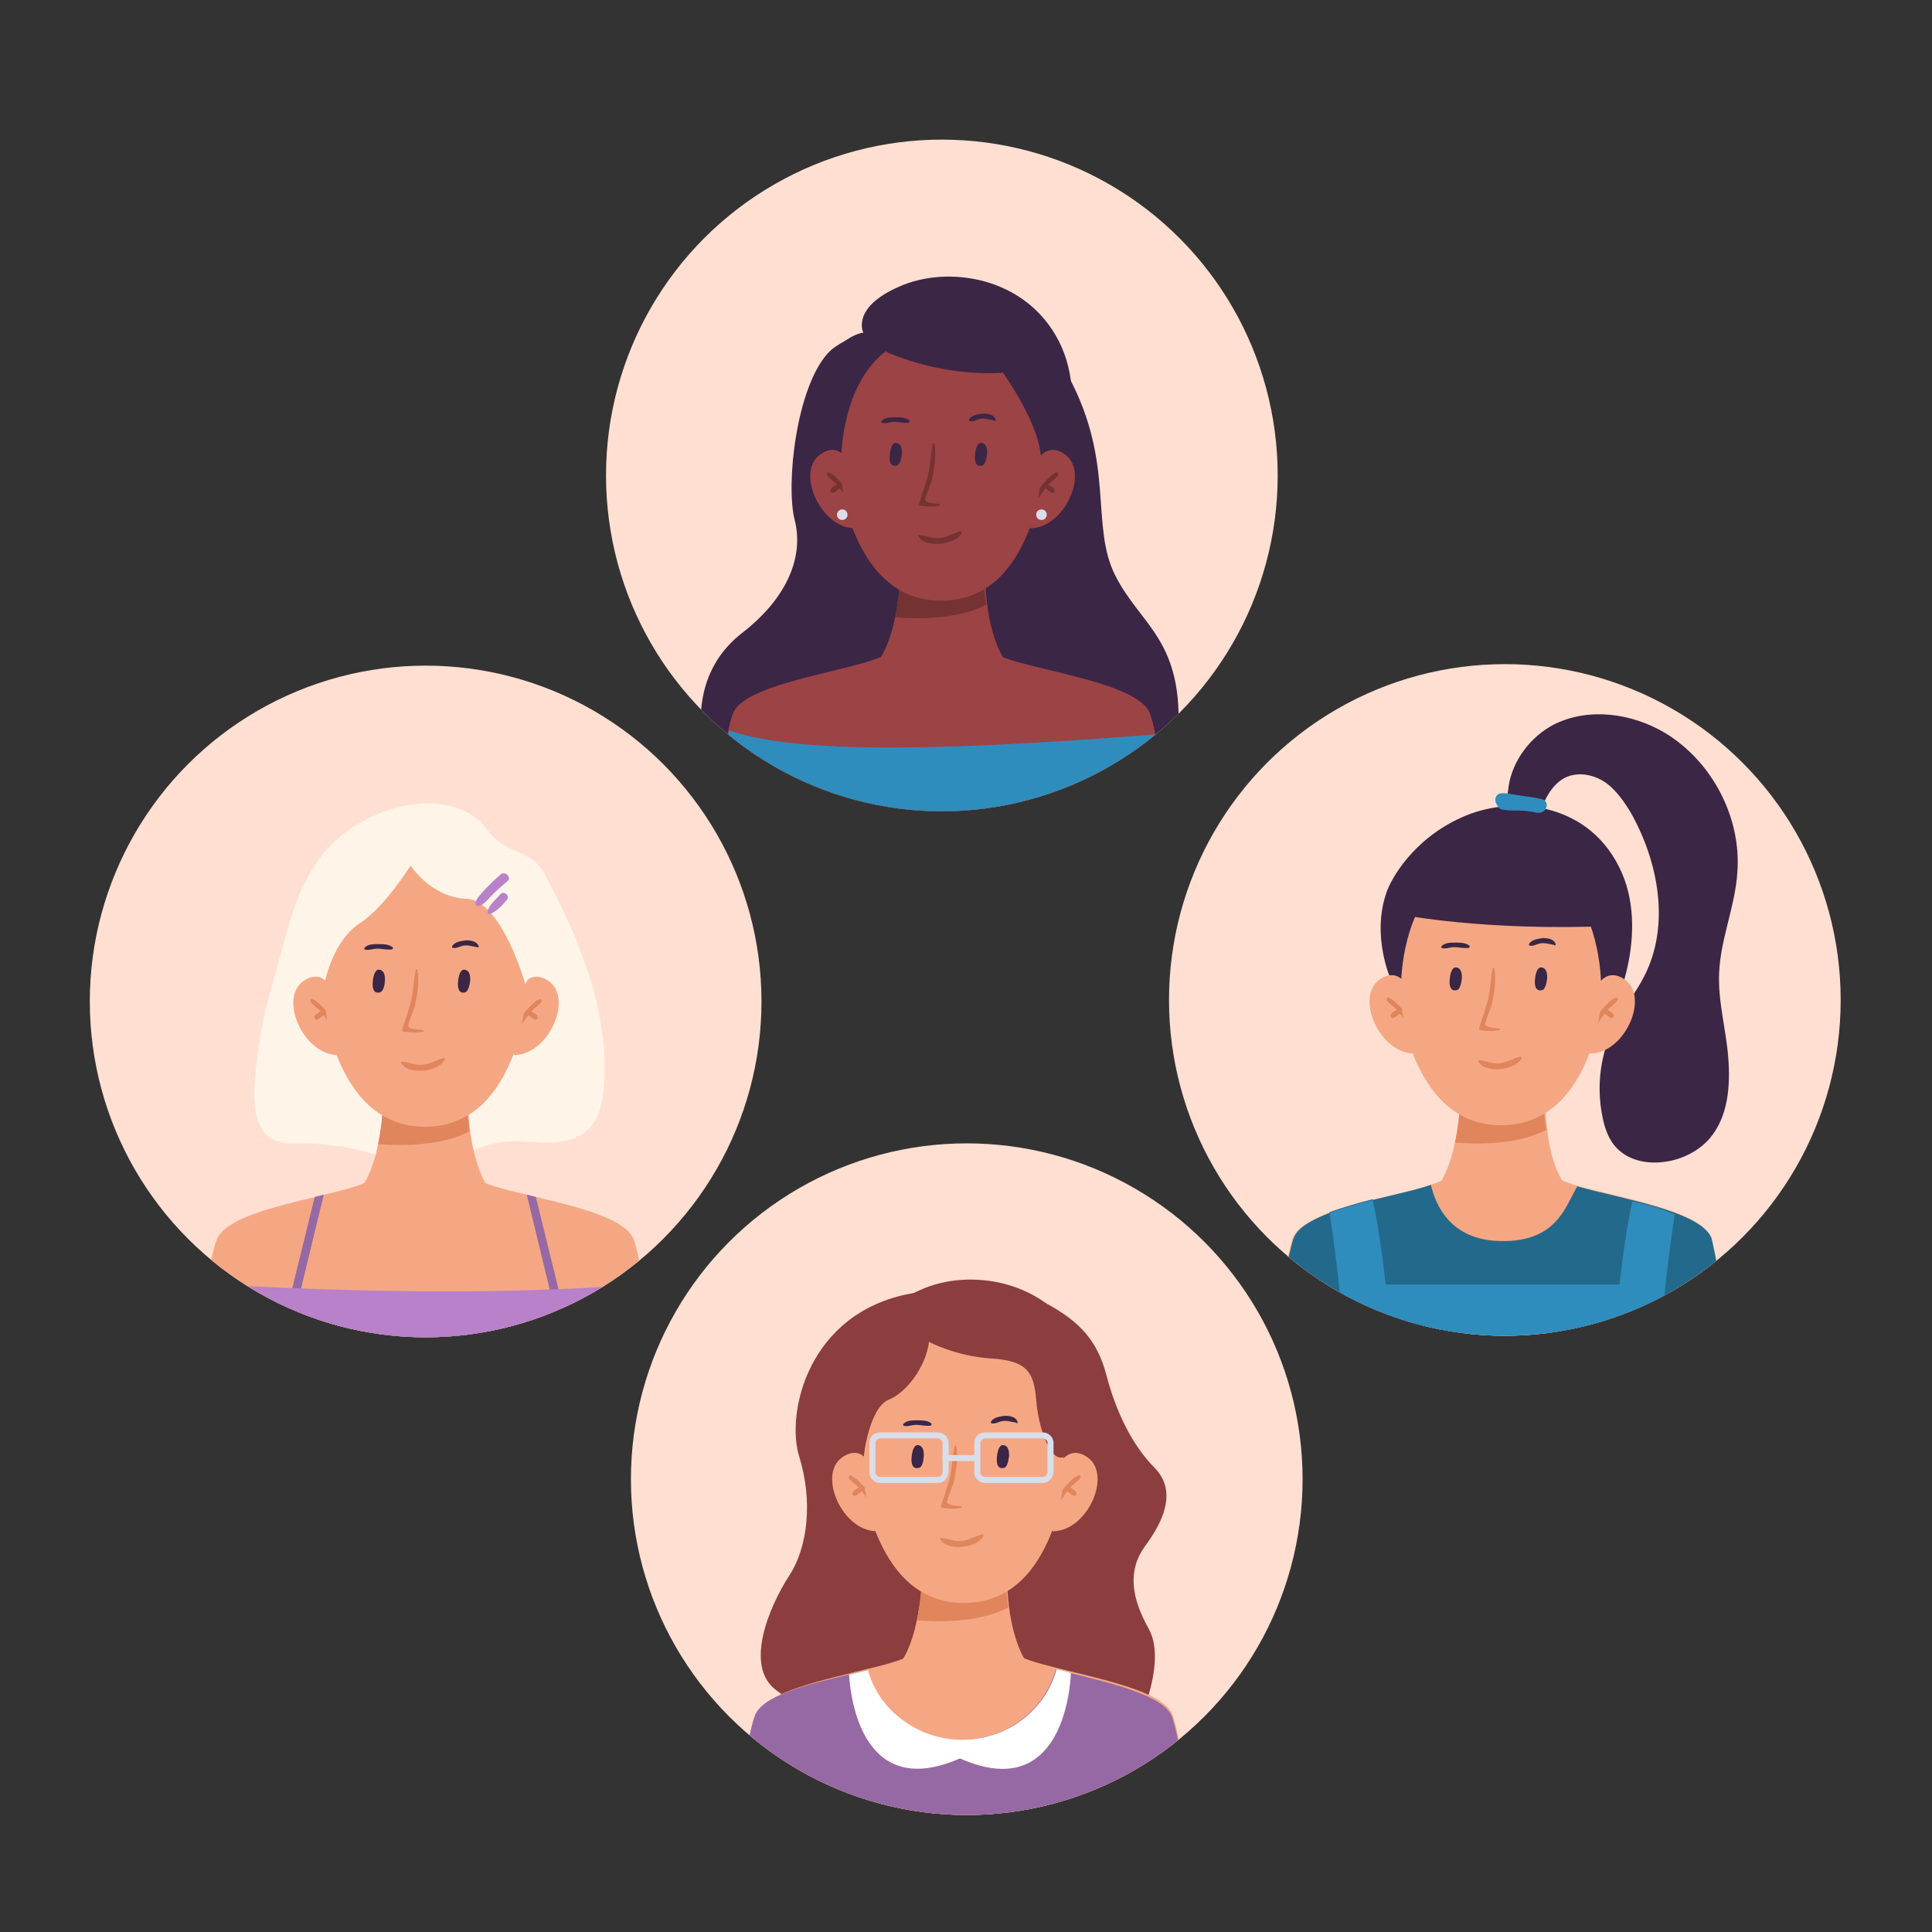
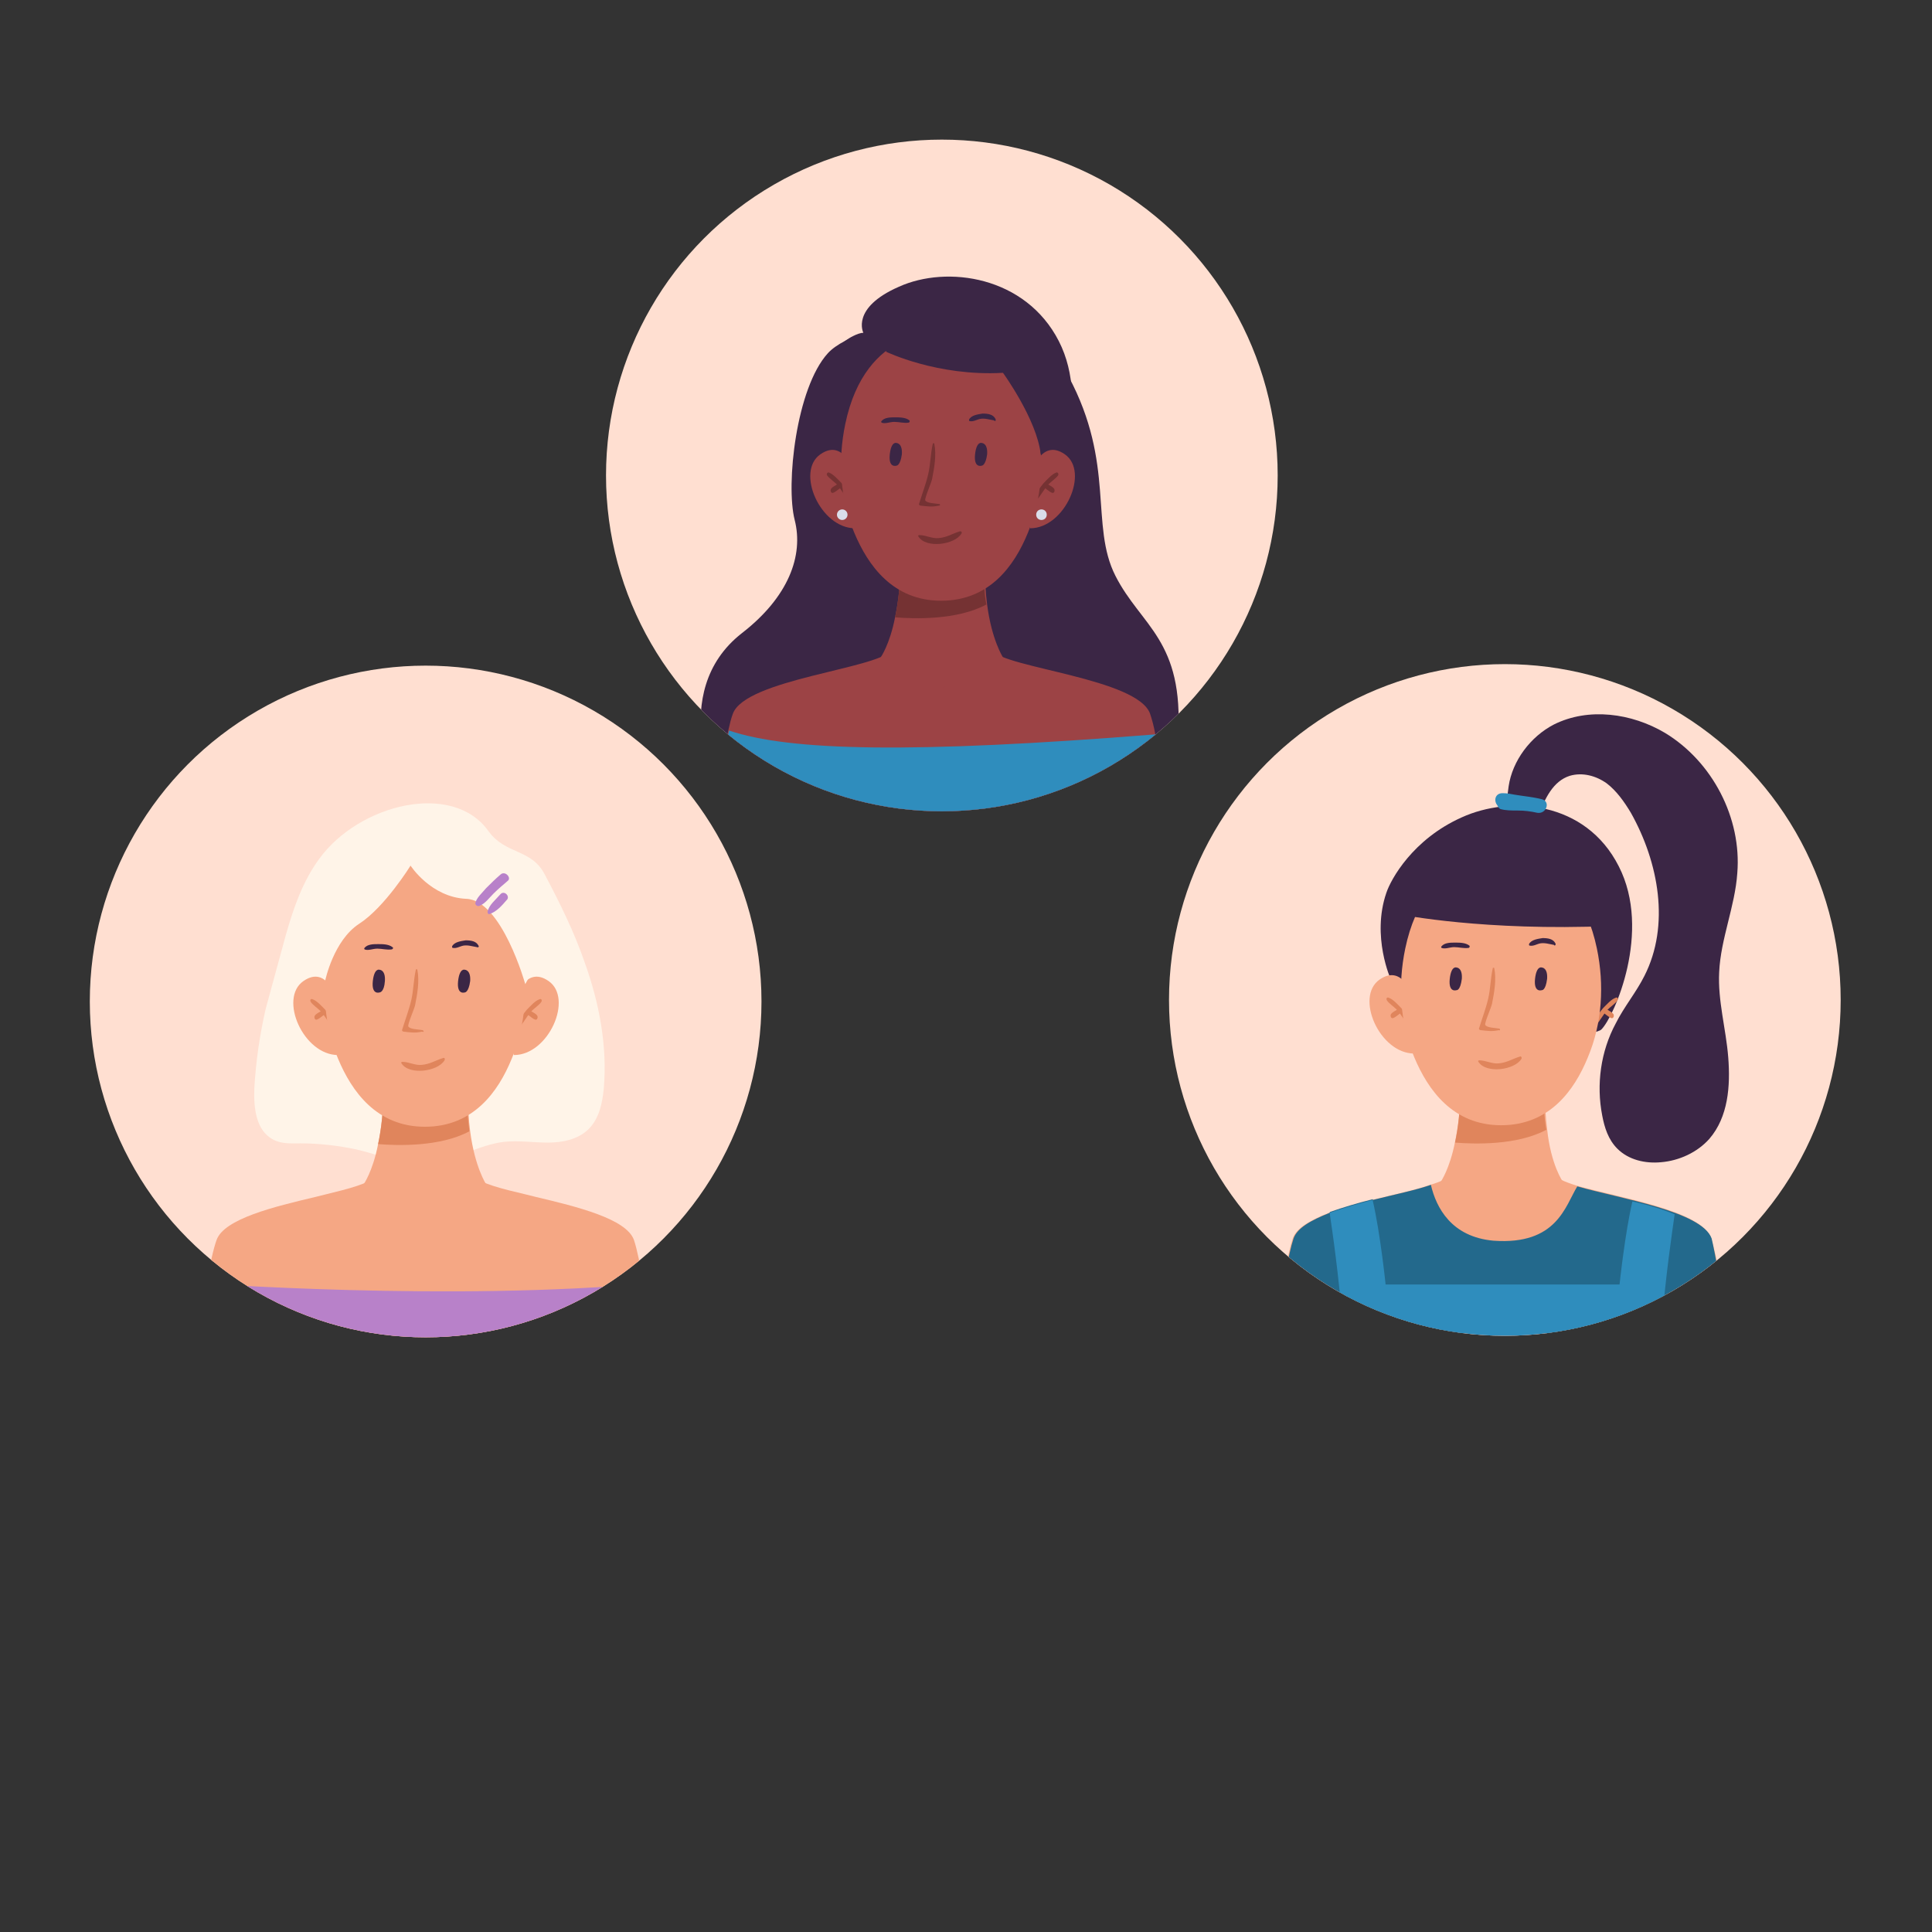
<svg xmlns="http://www.w3.org/2000/svg" xmlns:xlink="http://www.w3.org/1999/xlink" version="1.1" id="Layer_1" x="0px" y="0px" viewBox="0 0 256 256" style="enable-background:new 0 0 256 256;" xml:space="preserve">
  <rect x="0" y="0" width="256" height="256" fill="#333333" stroke="none" />
  <style type="text/css">
	.st0{clip-path:url(#SVGID_2_);fill:#FFDFD1;}
	.st1{clip-path:url(#SVGID_2_);}
	.st2{fill:#3B2645;}
	.st3{fill:#9C4345;}
	.st4{fill:#753233;}
	.st5{fill:#2F8DBD;}
	.st6{fill:#DADEEA;}
	.st7{clip-path:url(#SVGID_4_);fill:#FFDFD1;}
	.st8{clip-path:url(#SVGID_4_);}
	.st9{fill:#F5A784;}
	.st10{fill:#E0855C;}
	.st11{fill:#23698C;}
	.st12{clip-path:url(#SVGID_6_);fill:#FFDFD1;}
	.st13{clip-path:url(#SVGID_6_);}
	.st14{fill:#FFF4E8;}
	.st15{fill:#9669A4;}
	.st16{fill:#B881C9;}
	.st17{clip-path:url(#SVGID_8_);fill:#FFDFD1;}
	.st18{clip-path:url(#SVGID_8_);}
	.st19{fill:#8C3D3D;}
	.st20{fill:#FFFFFF;}
</style>
  <g>
    <g>
      <defs>
        <circle id="SVGID_1_" cx="124.8" cy="63" r="44.5" />
      </defs>
      <clipPath id="SVGID_2_">
        <use xlink:href="#SVGID_1_" style="overflow:visible;" />
      </clipPath>
      <circle class="st0" cx="124.8" cy="63" r="44.5" />
      <g class="st1">
        <path class="st2" d="M95.2,105.9c0,0-7-14.1,3.1-22c6.2-4.8,8.2-10.3,7-15s0.2-17.5,4.4-22.1c4.2-4.6,25.8-8.4,31.9,3.1     c6.2,11.6,2.8,19.7,6.2,26.4c3.4,6.7,9.1,8.5,8.3,21.3c-0.9,12.8-11.9,21.4-13.7,21.1c-1.8-0.2-30.9-3.1-33.1-4.3     C107.2,113.3,95.2,105.9,95.2,105.9z" />
        <path class="st2" d="M110.1,60.2c0,0-2.6-5.7-0.6-11.5c0.6-1.8,1.9-3.4,3.6-4.2c0.4-0.2,0.9-0.4,1.3-0.4c0,0-1.7-3.3,4.7-6.1     c6.4-2.9,16.8-1.4,21.2,7.2c4.4,8.6-0.6,19.9-2.3,21.6C136.4,68.5,113.4,67.4,110.1,60.2z" />
        <path class="st3" d="M156.6,120.6H92.9c0,0,2-16.7,3.6-23.8c0.2-0.9,0.4-1.7,0.6-2.2c1.6-4.6,19.3-6,20.9-8.4h13.5     c1.6,2.3,19.3,3.7,20.9,8.4c0.2,0.6,0.5,1.6,0.7,2.8C154.7,104.7,156.6,120.6,156.6,120.6z" />
        <path class="st3" d="M132.9,87.1l-8.1,4.1l-8.1-4.1c0,0,1.2-1.7,1.9-5.3c0.4-1.9,0.7-4.2,0.7-7.1h11.2c0,2.1,0.1,3.9,0.3,5.4     C131.4,84.8,132.9,87.1,132.9,87.1z" />
        <path class="st4" d="M130.7,80.1c-3.9,2.1-9.6,1.9-12.1,1.7c0.4-1.9,0.7-4.2,0.7-7.1h11.2C130.3,76.8,130.4,78.6,130.7,80.1z" />
        <path class="st3" d="M113.3,63.1c0,0-1.3-5.2-4.6-2.9c-3.3,2.3,0,9.8,4.6,9.8C113.3,70,114.5,64.9,113.3,63.1z" />
        <path class="st4" d="M109.8,62.6c0.6,0.2,1.2,0.9,1.7,1.4c0.4,0.5,1,1.2,1.1,1.8c0.1,0.2-0.2,0.3-0.4,0.2     c-0.3-0.4-0.6-0.9-0.9-1.3c-0.3,0.2-0.6,0.5-0.9,0.6c-0.3,0.1-0.4-0.3-0.3-0.5c0.2-0.3,0.5-0.4,0.8-0.6c-0.4-0.4-1-0.8-1.3-1.2     C109.5,62.8,109.6,62.6,109.8,62.6z" />
        <path class="st3" d="M136.5,63.1c0,0,1.3-5.2,4.6-2.9s0,9.8-4.6,9.8C136.5,70,135.3,64.9,136.5,63.1z" />
        <path class="st4" d="M140,62.6c-0.6,0.2-1.2,0.9-1.7,1.4c-0.4,0.5-1,1.2-1.1,1.8c-0.1,0.2,0.2,0.3,0.4,0.2     c0.3-0.4,0.6-0.9,0.9-1.3c0.3,0.2,0.6,0.5,0.9,0.6c0.3,0.1,0.4-0.3,0.3-0.5c-0.2-0.3-0.5-0.4-0.8-0.6c0.4-0.4,1-0.8,1.3-1.2     C140.3,62.8,140.2,62.6,140,62.6z" />
        <path class="st3" d="M137.4,56.2c-2.7-13-12.7-12.1-12.7-12.1s-10-0.9-12.7,12.1c-1,4.8-0.7,9.9,1.2,14.4c1.8,4.3,5.1,9,11.5,9     c6.4,0,9.7-4.6,11.5-9C138.1,66,138.4,61,137.4,56.2z" />
        <path class="st2" d="M118.8,61.7c0,0-1.1,0.4-0.9-1.5c0.2-1.8,0.9-1.5,0.9-1.5s0.8,0,0.7,1.5C119.3,61.7,118.8,61.7,118.8,61.7z" />
        <path class="st2" d="M130.1,61.7c0,0-1.1,0.4-0.9-1.5c0.2-1.8,0.9-1.5,0.9-1.5s0.8,0,0.7,1.5C130.6,61.7,130.1,61.7,130.1,61.7z" />
        <path class="st4" d="M127.2,70.4c-1,0.3-1.7,0.8-2.8,0.9c-0.9,0.1-1.7-0.4-2.6-0.4c-0.1,0-0.2,0.1-0.1,0.2c1,1.6,4.8,1.1,5.7-0.4     C127.5,70.5,127.4,70.4,127.2,70.4z" />
        <path class="st2" d="M120.5,55.7c-0.5-0.4-1.3-0.4-1.9-0.4c-0.6,0-1.4,0-1.8,0.5c-0.1,0.1,0,0.1,0,0.2c0.5,0.2,1.1-0.1,1.7-0.1     c0.6,0,1.3,0.2,1.9,0.1C120.5,56,120.6,55.8,120.5,55.7z" />
        <path class="st2" d="M131.9,55.5c-0.3-0.6-1-0.7-1.7-0.7c-0.6,0.1-1.5,0.2-1.8,0.8c0,0.1,0,0.2,0.1,0.2c0.5,0.1,0.9-0.2,1.4-0.3     c0.6-0.1,1.2,0.1,1.8,0.2C131.9,55.9,132,55.7,131.9,55.5z" />
        <path class="st4" d="M124.5,66.8c-0.5-0.1-1.7-0.1-1.9-0.5c-0.1-0.3,0.8-2.3,0.9-2.8c0.3-1.5,0.6-3.2,0.3-4.7     c0-0.1-0.2-0.1-0.2,0c-0.3,1.3-0.3,2.7-0.6,4c-0.3,1.3-0.8,2.6-1.2,3.9c-0.1,0.2,0.1,0.3,0.2,0.3c0.9,0.1,1.5,0.2,2.4,0     C124.6,67,124.6,66.8,124.5,66.8z" />
        <path class="st2" d="M117.4,46.6c0,0,6.8,3.3,15.5,2.8c0,0,4.5,6.2,5,10.8c0,0,3-5.5-0.8-12.4C133.4,41,119.1,39,117.4,46.6z" />
        <path class="st5" d="M156.6,120.6H92.9c0,0,0.1-1.2,0.4-3.2c0-0.3,0.1-0.6,0.1-1c0-0.1,0-0.3,0.1-0.4c0-0.3,0.1-0.7,0.1-1     c0.2-1.3,0.4-2.7,0.6-4.2l0.2-1c0-0.2,0-0.3,0.1-0.5c0.1-0.4,0.1-0.8,0.2-1.2c0.2-1.3,0.4-2.7,0.6-4c0.1-0.5,0.2-1,0.2-1.5     c0.1-0.4,0.1-0.7,0.2-1c0.3-1.8,0.6-3.5,0.9-4.8c8,2.7,24,3.1,56.6,0.5c0.2,1,0.4,2.2,0.7,3.5c0.1,0.5,0.2,1,0.3,1.6     c0,0.1,0,0.2,0,0.3c0.1,0.6,0.2,1.1,0.3,1.7c0.2,1,0.3,2,0.4,3c0.1,0.6,0.2,1.3,0.3,1.9c0,0.1,0,0.1,0,0.1     c0.1,0.6,0.2,1.2,0.2,1.7c0.2,1.1,0.3,2.2,0.4,3.2c0.1,0.5,0.1,1,0.2,1.5c0,0.2,0.1,0.4,0.1,0.5c0.1,0.5,0.1,0.9,0.2,1.3     C156.5,119.4,156.6,120.6,156.6,120.6z" />
        <circle class="st6" cx="111.6" cy="68.2" r="0.7" />
        <path class="st6" d="M137.3,68.2c0-0.4,0.3-0.7,0.7-0.7c0.4,0,0.7,0.3,0.7,0.7c0,0.4-0.3,0.7-0.7,0.7     C137.6,68.9,137.3,68.6,137.3,68.2z" />
      </g>
    </g>
    <g>
      <defs>
        <circle id="SVGID_3_" cx="199.4" cy="132.5" r="44.5" />
      </defs>
      <clipPath id="SVGID_4_">
        <use xlink:href="#SVGID_3_" style="overflow:visible;" />
      </clipPath>
      <circle class="st7" cx="199.4" cy="132.5" r="44.5" />
      <g class="st8">
        <path class="st2" d="M205.9,96c4.6-2.3,10.3-1.5,14.7,1.1c6.3,3.8,10.2,11.3,9.6,18.6c-0.3,4.4-2.2,8.7-2.4,13.1     c-0.2,3.8,0.9,7.5,1.2,11.3s0,7.9-2.5,10.8c-1.6,1.8-4,2.9-6.4,3.1c-2.1,0.2-4.3-0.3-5.8-1.8c-1.2-1.2-1.7-2.8-2-4.4     c-0.8-4.1-0.2-8.5,1.8-12.2c1.1-2.2,2.7-4.1,3.8-6.3c3.4-6.7,1.9-15-1.8-21.6c-0.9-1.5-1.9-2.9-3.2-3.9c-1.4-1-3.2-1.5-4.9-1     c-2.2,0.7-3.3,3-4.1,5.2c-0.2,0.7-0.5,1.4-0.9,2c-1.2,1.5-2.9,0.5-3.2-1.1c-0.3-1.3-0.1-3.4,0.1-4.7     C200.4,100.8,202.8,97.6,205.9,96z" />
        <path class="st2" d="M184.3,129.8c0,0-2.6-5.7-0.6-11.5c0.6-1.8,3.5-7.1,10-10c6.4-2.9,16.4-2.2,20.8,6.5     c4.4,8.6-0.6,19.9-2.3,21.6C210.6,138,187.6,137,184.3,129.8z" />
        <path class="st9" d="M230.8,190.1h-63.7c0,0,0.8-6.8,1.8-13.5c0.8-5.2,1.7-10.4,2.4-12.5c0.5-1.4,2.3-2.4,4.8-3.4     c1.7-0.6,3.7-1.2,5.7-1.7c2.8-0.7,5.7-1.3,7.7-2c1.4-0.4,2.4-0.9,2.8-1.4h13.5c0.4,0.5,1.5,1,3.1,1.5c5.6,1.6,16.5,3.3,17.8,6.9     c0.7,2,1.6,7.2,2.4,12.5C230,183.4,230.8,190.1,230.8,190.1z" />
        <path class="st9" d="M207.1,156.6l-8.1,4.1l-8.1-4.1c0,0,1.2-1.7,1.9-5.3c0.4-1.9,0.7-4.2,0.7-7.1h11.2c0,2.1,0.1,3.9,0.3,5.4     C205.5,154.4,207.1,156.6,207.1,156.6z" />
        <path class="st10" d="M204.9,149.7c-3.9,2.1-9.6,1.9-12.1,1.7c0.4-1.9,0.7-4.2,0.7-7.1h11.2C204.5,146.3,204.6,148.1,204.9,149.7     z" />
        <path class="st9" d="M187.4,132.7c0,0-1.3-5.2-4.6-2.9c-3.3,2.3,0,9.8,4.6,9.8C187.5,139.6,188.7,134.5,187.4,132.7z" />
        <path class="st10" d="M184,132.2c0.6,0.2,1.2,0.9,1.7,1.4c0.4,0.5,1,1.2,1.1,1.8c0.1,0.2-0.2,0.3-0.4,0.2     c-0.3-0.4-0.6-0.9-0.9-1.3c-0.3,0.2-0.6,0.5-0.9,0.6c-0.3,0.1-0.4-0.3-0.3-0.5c0.2-0.3,0.5-0.4,0.8-0.6c-0.4-0.4-1-0.8-1.3-1.2     C183.6,132.3,183.8,132.1,184,132.2z" />
-         <path class="st9" d="M210.7,132.7c0,0,1.3-5.2,4.6-2.9c3.3,2.3,0,9.8-4.6,9.8C210.7,139.6,209.5,134.5,210.7,132.7z" />
        <path class="st10" d="M214.1,132.2c-0.6,0.2-1.2,0.9-1.7,1.4c-0.4,0.5-1,1.2-1.1,1.8c-0.1,0.2,0.2,0.3,0.4,0.2     c0.3-0.4,0.6-0.9,0.9-1.3c0.3,0.2,0.6,0.5,0.9,0.6c0.3,0.1,0.4-0.3,0.3-0.5c-0.2-0.3-0.5-0.4-0.8-0.6c0.4-0.4,1-0.8,1.3-1.2     C214.5,132.3,214.3,132.1,214.1,132.2z" />
        <path class="st9" d="M211.6,125.7c-2.7-13-12.7-12.1-12.7-12.1s-10-0.9-12.7,12.1c-1,4.8-0.7,9.9,1.2,14.4c1.8,4.3,5.1,9,11.5,9     c6.4,0,9.7-4.6,11.5-9C212.3,135.6,212.6,130.5,211.6,125.7z" />
        <path class="st2" d="M193,131.2c0,0-1.1,0.4-0.9-1.5c0.2-1.8,0.9-1.5,0.9-1.5s0.8,0,0.7,1.5C193.5,131.3,193,131.2,193,131.2z" />
        <path class="st2" d="M204.3,131.2c0,0-1.1,0.4-0.9-1.5c0.2-1.8,0.9-1.5,0.9-1.5s0.8,0,0.7,1.5     C204.8,131.3,204.3,131.2,204.3,131.2z" />
        <path class="st10" d="M201.4,140c-1,0.3-1.7,0.8-2.8,0.9c-0.9,0.1-1.7-0.4-2.6-0.4c-0.1,0-0.2,0.1-0.1,0.2c1,1.6,4.8,1.1,5.7-0.4     C201.7,140.1,201.5,139.9,201.4,140z" />
        <path class="st2" d="M194.7,125.3c-0.5-0.4-1.3-0.4-1.9-0.4c-0.6,0-1.4,0-1.8,0.5c-0.1,0.1,0,0.1,0,0.2c0.5,0.2,1.1-0.1,1.7-0.1     c0.6,0,1.3,0.2,1.9,0.1C194.7,125.6,194.8,125.4,194.7,125.3z" />
        <path class="st2" d="M206.1,125c-0.3-0.6-1-0.7-1.7-0.7c-0.6,0.1-1.5,0.2-1.8,0.8c0,0.1,0,0.2,0.1,0.2c0.5,0.1,0.9-0.2,1.4-0.3     c0.6-0.1,1.2,0.1,1.8,0.2C206,125.4,206.2,125.2,206.1,125z" />
        <path class="st10" d="M198.7,136.3c-0.5-0.1-1.7-0.1-1.9-0.5c-0.1-0.3,0.8-2.3,0.9-2.8c0.3-1.5,0.6-3.2,0.3-4.7     c0-0.1-0.2-0.1-0.2,0c-0.3,1.3-0.3,2.7-0.6,4c-0.3,1.3-0.8,2.6-1.2,3.9c-0.1,0.2,0.1,0.3,0.2,0.3c0.9,0.1,1.5,0.2,2.4,0     C198.8,136.6,198.8,136.4,198.7,136.3z" />
        <path class="st11" d="M229,176.6h-60c0.8-5.2,1.7-10.4,2.4-12.5c0.5-1.4,2.3-2.4,4.8-3.4c0,0,0-0.1,0-0.1     c1.7-0.6,3.7-1.2,5.7-1.7c0,0,0,0,0,0.1c2.8-0.7,5.7-1.3,7.7-2c0.7,3,2.7,6.9,8.3,7.4c8.4,0.6,9.5-4.6,11.1-7.2     c5.6,1.6,16.5,3.3,17.8,6.9C227.3,166.2,228.2,171.4,229,176.6z" />
        <path class="st5" d="M221.9,160.9c-0.3,2.2-1.2,7.9-1.8,15.7c-0.3,4-0.6,8.6-0.7,13.5h-40.7c-0.1-4.9-0.4-9.5-0.7-13.5     c-0.6-7.9-1.5-13.7-1.8-15.8c0,0,0-0.1,0-0.1c1.7-0.6,3.7-1.2,5.7-1.7c0,0,0,0,0,0.1c1,4.3,1.7,11.1,1.7,11.1h31     c0,0,0.7-6.7,1.7-11C218.2,159.6,220.2,160.2,221.9,160.9z" />
        <path class="st5" d="M204.3,105.9c-1.2-0.3-2.4-0.4-3.6-0.6c-0.5-0.1-1-0.2-1.6-0.2c-1,0-1.2,1-0.7,1.6c0.1,0.2,0.2,0.4,0.4,0.5     c0.7,0.2,1.5,0.2,2.3,0.2c0.9,0,1.7,0.1,2.6,0.3C204.9,107.9,205.5,106.2,204.3,105.9z" />
        <path class="st2" d="M185.7,121.2c0,0,11,2.2,27.6,1.5c0,0-4.4-8.3-13-10.9C191.7,109.3,185.7,121.2,185.7,121.2z" />
      </g>
    </g>
    <g>
      <defs>
        <circle id="SVGID_5_" cx="56.4" cy="132.7" r="44.5" />
      </defs>
      <clipPath id="SVGID_6_">
        <use xlink:href="#SVGID_5_" style="overflow:visible;" />
      </clipPath>
      <circle class="st12" cx="56.4" cy="132.7" r="44.5" />
      <g class="st13">
        <path class="st14" d="M33.7,144.2c-0.1,2.6,0.2,5.6,2.5,6.8c1.1,0.6,2.4,0.5,3.6,0.5c2.5,0,5,0.3,7.4,0.8     c3.1,0.7,6.7,2.3,9.8,1.9c3.4-0.5,6.4-2.5,9.8-2.9c1.9-0.2,3.9,0.1,5.8,0.1c1.9,0,4-0.4,5.4-1.8c1.4-1.4,1.8-3.4,2-5.3     c0.5-5.7-0.6-11.4-2.5-16.7c-1.4-4.1-3.3-7.9-5.3-11.7c-1.8-3.5-5.2-2.6-7.5-5.8c-4.7-6.6-17.1-3.6-22.4,3.7     c-2.2,3-3.4,6.5-4.4,10c-0.9,3.3-1.8,6.6-2.7,9.9C34.4,137.2,33.9,140.7,33.7,144.2z" />
        <path class="st9" d="M88.1,190.3H24.5c0,0,2.5-21.4,4.2-26c1-2.8,7.6-4.4,13.1-5.7c0.4-0.1,0.8-0.2,1.2-0.3     c3.3-0.8,6-1.5,6.6-2.4H63c0.6,0.9,3.4,1.6,6.8,2.4c0.4,0.1,0.8,0.2,1.2,0.3c5.5,1.3,12,2.9,13,5.7     C85.6,169,88.1,190.3,88.1,190.3z" />
        <path class="st9" d="M64.4,156.9l-8.1,4.1l-8.1-4.1c0,0,1.2-1.7,1.9-5.3c0.4-1.9,0.7-4.2,0.7-7.1h11.2c0,2.1,0.1,3.9,0.3,5.4     C62.9,154.6,64.4,156.9,64.4,156.9z" />
        <path class="st10" d="M62.2,149.9c-3.9,2.1-9.6,1.9-12.1,1.7c0.4-1.9,0.7-4.2,0.7-7.1h11.2C61.8,146.5,62,148.3,62.2,149.9z" />
        <path class="st9" d="M44.8,132.9c0,0-1.3-5.2-4.6-2.9c-3.3,2.3,0,9.8,4.6,9.8C44.8,139.8,46,134.7,44.8,132.9z" />
        <path class="st10" d="M41.4,132.4c0.6,0.2,1.2,0.9,1.7,1.4c0.4,0.5,1,1.2,1.1,1.8c0.1,0.2-0.2,0.3-0.4,0.2     c-0.3-0.4-0.6-0.9-0.9-1.3c-0.3,0.2-0.6,0.5-0.9,0.6c-0.3,0.1-0.4-0.3-0.3-0.5c0.2-0.3,0.5-0.4,0.8-0.6c-0.4-0.4-1-0.8-1.3-1.2     C41,132.5,41.2,132.3,41.4,132.4z" />
        <path class="st9" d="M68.1,132.9c0,0,1.3-5.2,4.6-2.9c3.3,2.3,0,9.8-4.6,9.8C68,139.8,66.8,134.7,68.1,132.9z" />
        <path class="st10" d="M71.5,132.4c-0.6,0.2-1.2,0.9-1.7,1.4c-0.4,0.5-1,1.2-1.1,1.8c-0.1,0.2,0.2,0.3,0.4,0.2     c0.3-0.4,0.6-0.9,0.9-1.3c0.3,0.2,0.6,0.5,0.9,0.6c0.3,0.1,0.4-0.3,0.3-0.5c-0.2-0.3-0.5-0.4-0.8-0.6c0.4-0.4,1-0.8,1.3-1.2     C71.9,132.5,71.7,132.3,71.5,132.4z" />
        <path class="st9" d="M69,125.9c-2.7-13-12.7-12.1-12.7-12.1s-10-0.9-12.7,12.1c-1,4.8-0.7,9.9,1.2,14.4c1.8,4.3,5.1,9,11.5,9     c6.4,0,9.7-4.6,11.5-9C69.7,135.8,70,130.8,69,125.9z" />
        <path class="st2" d="M50.3,131.5c0,0-1.1,0.4-0.9-1.5c0.2-1.8,0.9-1.5,0.9-1.5s0.8,0,0.7,1.5C50.9,131.5,50.3,131.5,50.3,131.5z" />
        <path class="st2" d="M61.6,131.5c0,0-1.1,0.4-0.9-1.5c0.2-1.8,0.9-1.5,0.9-1.5s0.8,0,0.7,1.5C62.1,131.5,61.6,131.5,61.6,131.5z" />
        <path class="st10" d="M58.7,140.2c-1,0.3-1.7,0.8-2.8,0.9c-0.9,0.1-1.7-0.4-2.6-0.4c-0.1,0-0.2,0.1-0.1,0.2     c1,1.6,4.8,1.1,5.7-0.4C59,140.3,58.9,140.1,58.7,140.2z" />
        <path class="st2" d="M52,125.5c-0.5-0.4-1.3-0.4-1.9-0.4c-0.6,0-1.4,0-1.8,0.5c-0.1,0.1,0,0.1,0,0.2c0.5,0.2,1.1-0.1,1.7-0.1     c0.6,0,1.3,0.2,1.9,0.1C52,125.8,52.2,125.6,52,125.5z" />
        <path class="st2" d="M63.4,125.3c-0.3-0.6-1-0.7-1.7-0.7c-0.6,0.1-1.5,0.2-1.8,0.8c0,0.1,0,0.2,0.1,0.2c0.5,0.1,0.9-0.2,1.4-0.3     c0.6-0.1,1.2,0.1,1.8,0.2C63.4,125.6,63.5,125.4,63.4,125.3z" />
        <path class="st10" d="M56,136.5c-0.5-0.1-1.7-0.1-1.9-0.5c-0.1-0.3,0.8-2.3,0.9-2.8c0.3-1.5,0.6-3.2,0.3-4.7c0-0.1-0.2-0.1-0.2,0     c-0.3,1.3-0.3,2.7-0.6,4c-0.3,1.3-0.8,2.6-1.2,3.9c-0.1,0.2,0.1,0.3,0.2,0.3c0.9,0.1,1.5,0.2,2.4,0     C56.2,136.8,56.2,136.6,56,136.5z" />
-         <path class="st15" d="M78.8,190.3H34.3c-2.4-7.3,1.2-13.8,1.2-13.8h1.8l4.4-17.9c0.4-0.1,0.8-0.2,1.2-0.3l-4.4,18.2h35.7     l-4.4-18.2c0.4,0.1,0.8,0.2,1.2,0.3l4.4,17.9h2.2C79.9,182.6,79.6,187.5,78.8,190.3z" />
        <path class="st14" d="M43.1,129.9c0,0,1.1-5.3,4.5-7.5c3.4-2.2,6.8-7.7,6.8-7.7s2.7,4.2,7.4,4.4c4.7,0.2,7.8,11.3,7.8,11.3     l3.2-5.8l-8.3-12.4H53.2l-10.1,4.7C43.1,116.9,40.9,127.8,43.1,129.9z" />
        <path class="st16" d="M26.1,170c0,0,33.6,2.5,60.6,0c0,0,1.2,8,1.4,12c0,0-41.6,3.4-63.6-0.9L26.1,170z" />
        <path class="st16" d="M66.3,115.9c-0.7,0.6-1.3,1.2-1.9,1.8c-0.5,0.6-1.2,1.2-1.4,1.9c-0.1,0.3,0.3,0.6,0.6,0.4     c0.7-0.3,1.2-1,1.8-1.6c0.6-0.6,1.2-1.1,1.9-1.7C67.8,116.3,66.9,115.3,66.3,115.9z" />
        <path class="st16" d="M66.3,118.5c-0.6,0.7-1.5,1.4-1.7,2.3c0,0.2,0.1,0.4,0.3,0.3c0.9-0.3,1.6-1.1,2.2-1.8     C67.7,118.8,66.8,117.9,66.3,118.5z" />
      </g>
    </g>
    <g>
      <defs>
-         <circle id="SVGID_7_" cx="128.1" cy="196" r="44.5" />
-       </defs>
+         </defs>
      <clipPath id="SVGID_8_">
        <use xlink:href="#SVGID_7_" style="overflow:visible;" />
      </clipPath>
      <circle class="st17" cx="128.1" cy="196" r="44.5" />
      <g class="st18">
        <path class="st19" d="M105.9,193c1.8,5.8,1.2,12-1.4,15.9c-2.5,3.9-6,11.9-1.6,15.1c4.4,3.1,10.6,10.6,10.6,10.6l28.6-3.5l9.2-4     c0,0,3.2-7.2,0.9-11.3c-2.3-4.1-2.8-7.7-0.5-10.9c2.3-3.1,4.4-7.2,1.3-10.4c-3.1-3.1-5.2-7.7-6.4-12.3c-1.2-4.6-3.6-7.1-7.8-9.4     c-4.2-2.3-15.3-1.9-18.1-1.4C107.1,173.9,104.1,187.2,105.9,193z" />
        <path class="st19" d="M113,193.1c0,0-2.6-5.7-0.6-11.5c0.6-1.8,1.9-3.4,3.6-4.2c0.4-0.2,0.9-0.4,1.3-0.4c0,0-1.7-3.3,4.7-6.1     c6.4-2.9,16.8-1.4,21.2,7.2c4.4,8.6-0.6,19.9-2.3,21.6C139.3,201.3,116.3,200.3,113,193.1z" />
        <path class="st9" d="M159.5,253.4H95.9c0,0,0.5-4.6,1.3-10c0.9-6.2,2-13.6,2.9-16.1c1.1-3.1,9.1-4.7,15-6.2     c3-0.7,5.4-1.4,5.9-2.2h13.5c0.5,0.8,2.7,1.4,5.5,2.1c5.8,1.5,14.3,3.1,15.4,6.3c0.9,2.5,2,9.8,2.9,16.1     C159,248.9,159.5,253.4,159.5,253.4z" />
        <path class="st9" d="M135.8,219.9l-8.1,4.1l-8.1-4.1c0,0,1.2-1.7,1.9-5.3c0.4-1.9,0.7-4.2,0.7-7.1h11.2c0,2.1,0.1,3.9,0.3,5.4     C134.3,217.7,135.8,219.9,135.8,219.9z" />
        <path class="st10" d="M133.6,213c-3.9,2.1-9.6,1.9-12.1,1.7c0.4-1.9,0.7-4.2,0.7-7.1h11.2C133.2,209.6,133.4,211.4,133.6,213z" />
        <path class="st9" d="M116.2,196c0,0-1.3-5.2-4.6-2.9c-3.3,2.3,0,9.8,4.6,9.8C116.2,202.9,117.4,197.8,116.2,196z" />
        <path class="st10" d="M112.7,195.5c0.6,0.2,1.2,0.9,1.7,1.4c0.4,0.5,1,1.2,1.1,1.8c0.1,0.2-0.2,0.3-0.4,0.2     c-0.3-0.4-0.6-0.9-0.9-1.3c-0.3,0.2-0.6,0.5-0.9,0.6c-0.3,0.1-0.4-0.3-0.3-0.5c0.2-0.3,0.5-0.4,0.8-0.6c-0.4-0.4-1-0.8-1.3-1.2     C112.4,195.6,112.6,195.4,112.7,195.5z" />
        <path class="st9" d="M139.5,196c0,0,1.3-5.2,4.6-2.9c3.3,2.3,0,9.8-4.6,9.8C139.4,202.9,138.2,197.8,139.5,196z" />
        <path class="st10" d="M142.9,195.5c-0.6,0.2-1.2,0.9-1.7,1.4c-0.4,0.5-1,1.2-1.1,1.8c-0.1,0.2,0.2,0.3,0.4,0.2     c0.3-0.4,0.6-0.9,0.9-1.3c0.3,0.2,0.6,0.5,0.9,0.6c0.3,0.1,0.4-0.3,0.3-0.5c-0.2-0.3-0.5-0.4-0.8-0.6c0.4-0.4,1-0.8,1.3-1.2     C143.3,195.6,143.1,195.4,142.9,195.5z" />
        <path class="st9" d="M140.4,189c-2.7-13-12.7-12.1-12.7-12.1s-10-0.9-12.7,12.1c-1,4.8-0.7,9.9,1.2,14.4c1.8,4.3,5.1,9,11.5,9     c6.4,0,9.7-4.6,11.5-9C141.1,198.9,141.4,193.8,140.4,189z" />
        <path class="st2" d="M121.7,194.5c0,0-1.1,0.4-0.9-1.5c0.2-1.8,0.9-1.5,0.9-1.5s0.8,0,0.7,1.5     C122.3,194.6,121.7,194.5,121.7,194.5z" />
        <path class="st2" d="M133,194.5c0,0-1.1,0.4-0.9-1.5c0.2-1.8,0.9-1.5,0.9-1.5s0.8,0,0.7,1.5C133.5,194.6,133,194.5,133,194.5z" />
        <path class="st10" d="M130.1,203.3c-1,0.3-1.7,0.8-2.8,0.9c-0.9,0.1-1.7-0.4-2.6-0.4c-0.1,0-0.2,0.1-0.1,0.2     c1,1.6,4.8,1.1,5.7-0.4C130.4,203.4,130.3,203.2,130.1,203.3z" />
        <path class="st2" d="M123.4,188.6c-0.5-0.4-1.3-0.4-1.9-0.4c-0.6,0-1.4,0-1.8,0.5c-0.1,0.1,0,0.1,0,0.2c0.5,0.2,1.1-0.1,1.7-0.1     c0.6,0,1.3,0.2,1.9,0.1C123.4,188.9,123.5,188.7,123.4,188.6z" />
        <path class="st2" d="M134.8,188.3c-0.3-0.6-1-0.7-1.7-0.7c-0.6,0.1-1.5,0.2-1.8,0.8c0,0.1,0,0.2,0.1,0.2c0.5,0.1,0.9-0.2,1.4-0.3     c0.6-0.1,1.2,0.1,1.8,0.2C134.8,188.7,134.9,188.5,134.8,188.3z" />
-         <path class="st10" d="M127.4,199.6c-0.5-0.1-1.7-0.1-1.9-0.5c-0.1-0.3,0.8-2.3,0.9-2.8c0.3-1.5,0.6-3.2,0.3-4.7     c0-0.1-0.2-0.1-0.2,0c-0.3,1.3-0.3,2.7-0.6,4c-0.3,1.3-0.8,2.6-1.2,3.9c-0.1,0.2,0.1,0.3,0.2,0.3c0.9,0.1,1.5,0.2,2.4,0     C127.5,199.9,127.5,199.7,127.4,199.6z" />
        <path class="st19" d="M123.1,177.8c0,0,3.5,1.9,8.2,2.2c4.7,0.3,5.7,1.7,6,5.5c0.3,3.8,1.9,8.1,3.5,7.6c1.7-0.5,2.3-5.7,2.3-5.7     l-5.2-10.4C137.9,176.9,123.8,171.4,123.1,177.8z" />
-         <path class="st19" d="M114.5,192.5c0,0,0.8-6,3.2-7c2.5-1,5-4.5,5.4-7.7c0.4-3.2-4.3-2.6-4.3-2.6l-6.3,10.9     C112.5,186,110.8,189.8,114.5,192.5z" />
+         <path class="st19" d="M114.5,192.5c0,0,0.8-6,3.2-7c2.5-1,5-4.5,5.4-7.7l-6.3,10.9     C112.5,186,110.8,189.8,114.5,192.5z" />
        <path class="st15" d="M146.8,243.5c0,0,1.4,4.7,0.9,10h-40.5c-0.4-5.3,0.9-10,0.9-10h-11c0.9-6.2,2-13.6,2.9-16.1     c0.9-2.7,7-4.2,12.4-5.5c0.9-0.2,1.7-0.4,2.5-0.6c0.8,2.8,2.4,4.9,4.2,6.3c4.8,3.9,11.8,3.9,16.6,0c1.8-1.5,3.4-3.5,4.2-6.4     c0.6,0.2,1.3,0.3,2,0.5c5.6,1.4,12.4,3,13.4,5.8c0.9,2.5,2,9.8,2.9,16.1H146.8z" />
        <g>
          <path class="st6" d="M124.3,196.5h-7.7c-0.7,0-1.4-0.6-1.4-1.4v-3.9c0-0.8,0.6-1.4,1.4-1.4h7.7c0.7,0,1.4,0.6,1.4,1.4v3.9      C125.6,195.9,125,196.5,124.3,196.5z M116.6,190.6c-0.3,0-0.6,0.3-0.6,0.6v3.9c0,0.3,0.3,0.6,0.6,0.6h7.7c0.3,0,0.6-0.3,0.6-0.6      v-3.9c0-0.3-0.3-0.6-0.6-0.6H116.6z" />
          <path class="st6" d="M138.2,196.5h-7.7c-0.7,0-1.4-0.6-1.4-1.4v-3.9c0-0.8,0.6-1.4,1.4-1.4h7.7c0.7,0,1.4,0.6,1.4,1.4v3.9      C139.5,195.9,138.9,196.5,138.2,196.5z M130.5,190.6c-0.3,0-0.6,0.3-0.6,0.6v3.9c0,0.3,0.3,0.6,0.6,0.6h7.7      c0.3,0,0.6-0.3,0.6-0.6v-3.9c0-0.3-0.3-0.6-0.6-0.6H130.5z" />
          <rect x="124.9" y="192.8" class="st6" width="4.6" height="0.8" />
        </g>
        <path class="st20" d="M141.9,221.7c-0.1,2.5-1.4,17.2-14.7,11.3c-13,5.7-14.5-8.1-14.7-11.1c0.9-0.2,1.7-0.4,2.5-0.6     c0.8,2.8,2.4,4.9,4.2,6.3c4.8,3.9,11.8,3.9,16.6,0c1.8-1.5,3.4-3.5,4.2-6.4C140.6,221.3,141.3,221.5,141.9,221.7z" />
      </g>
    </g>
  </g>
</svg>